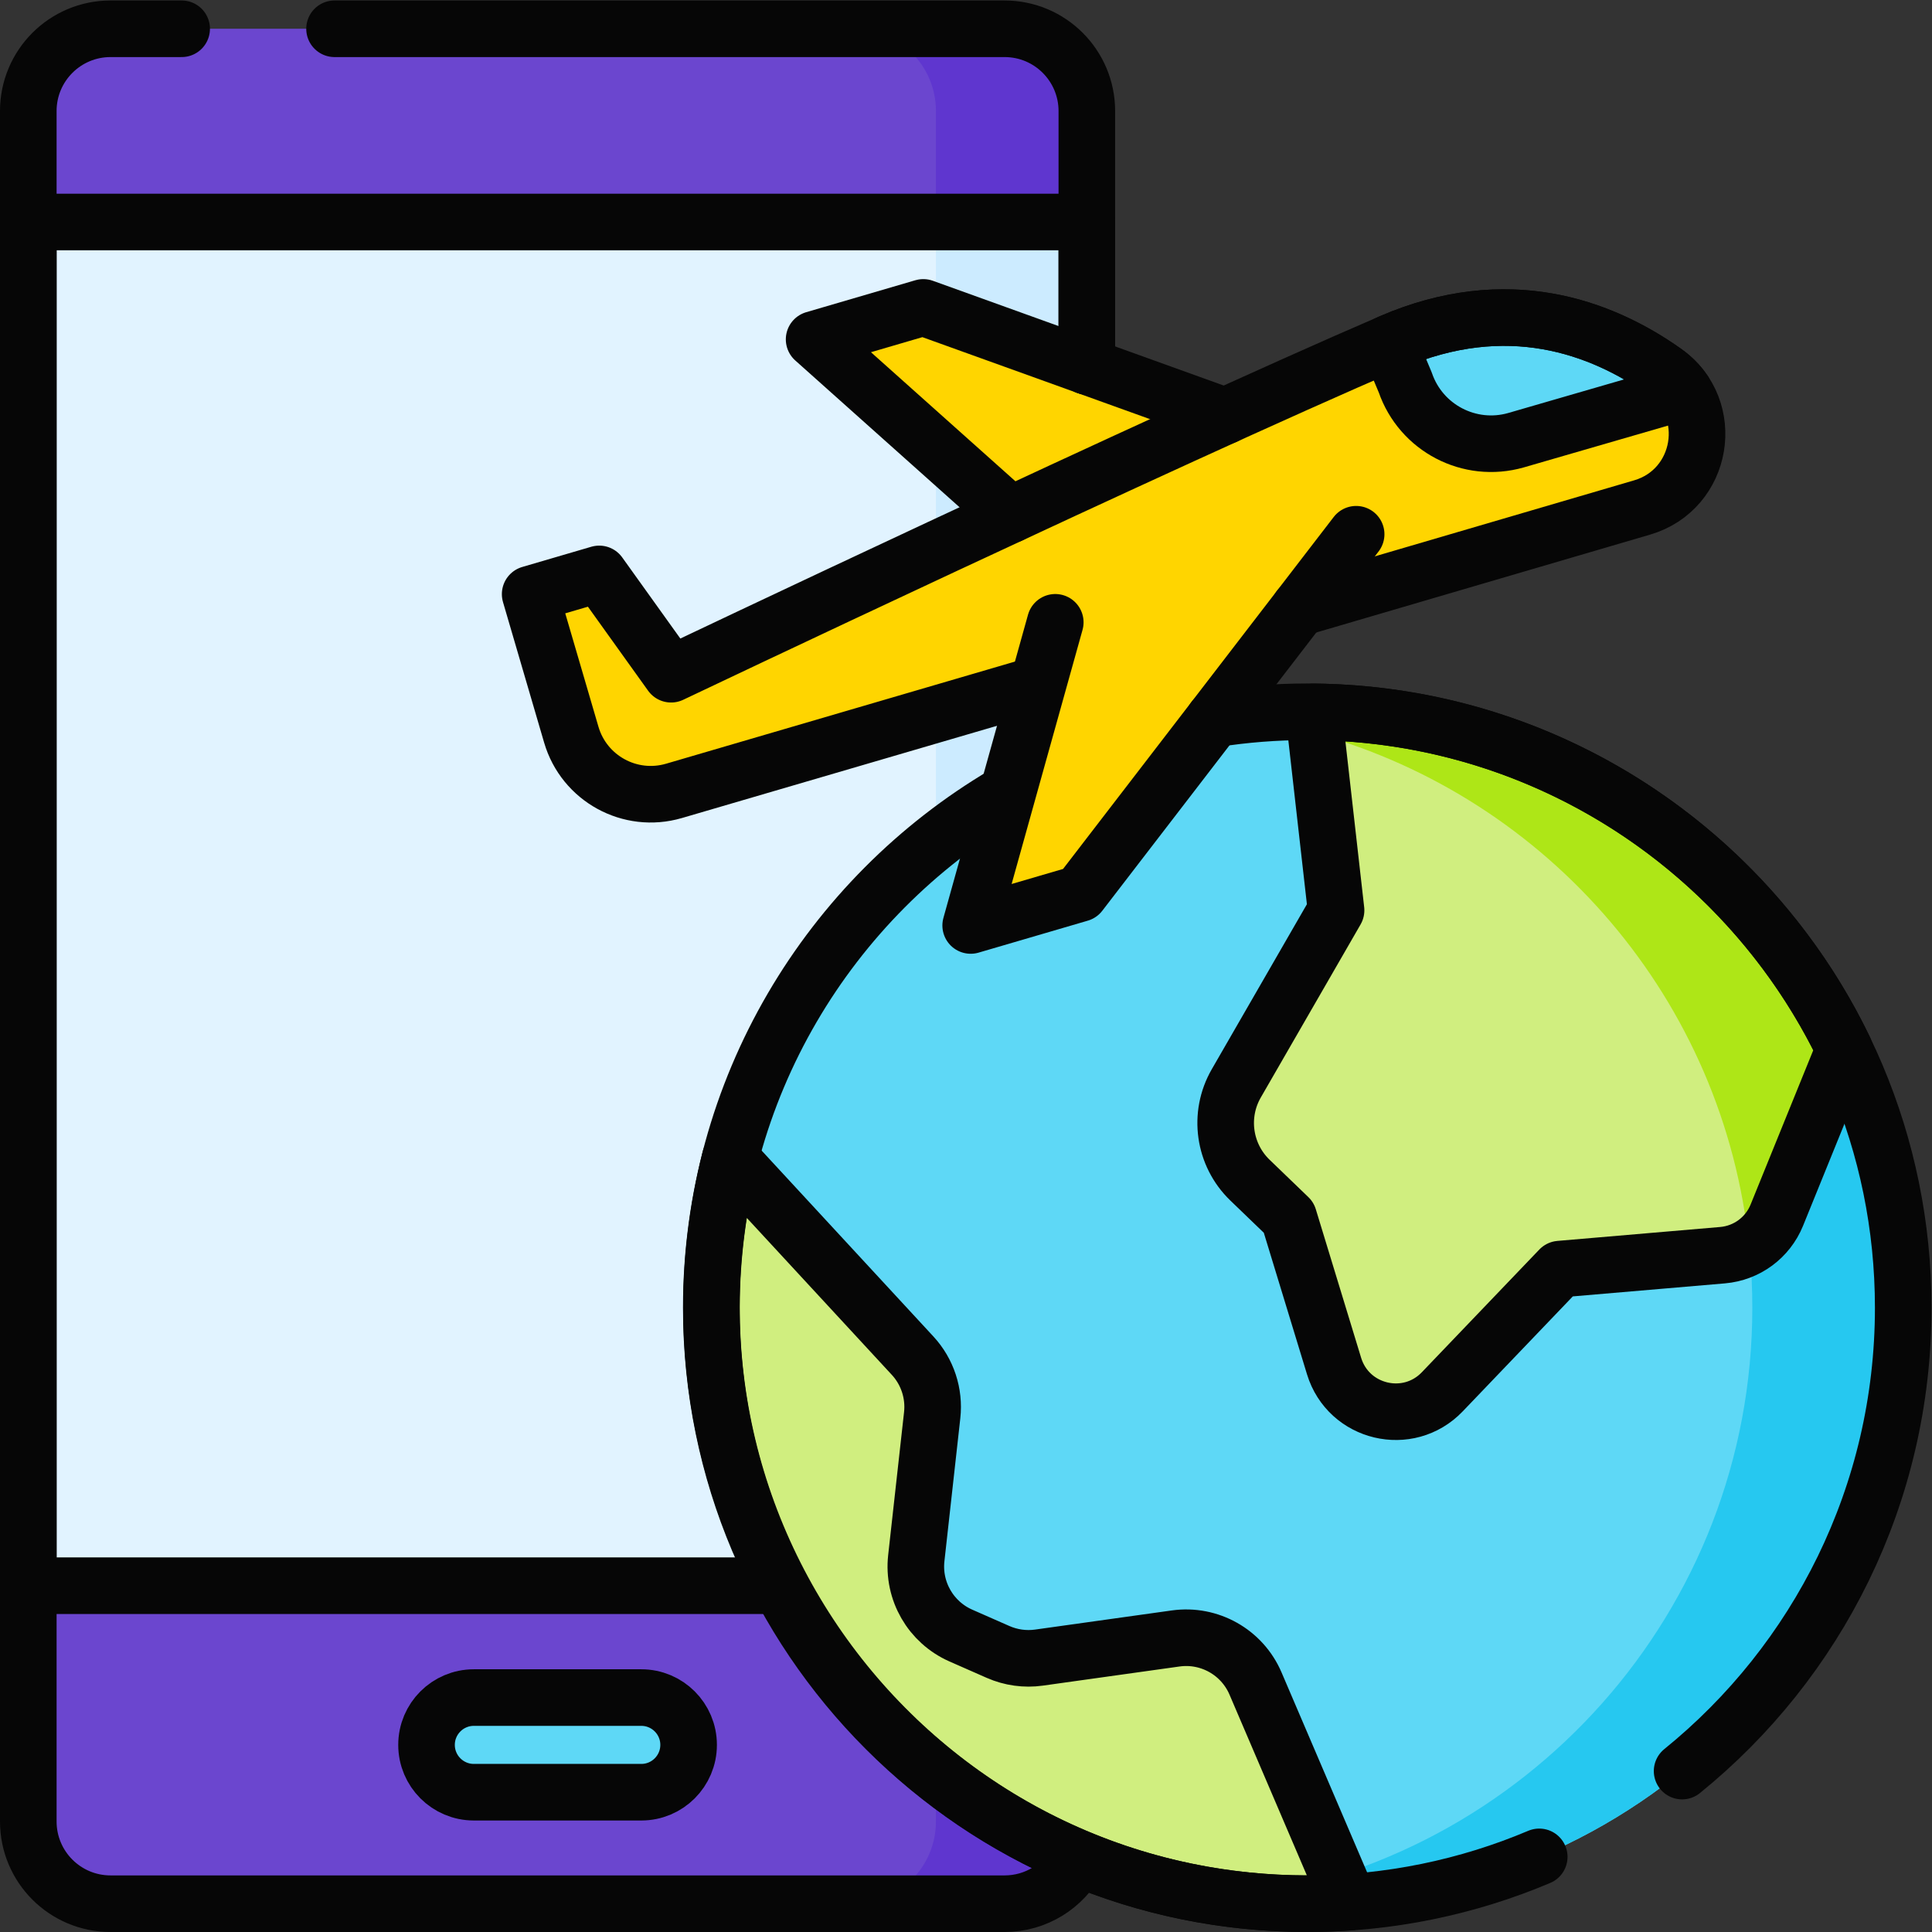
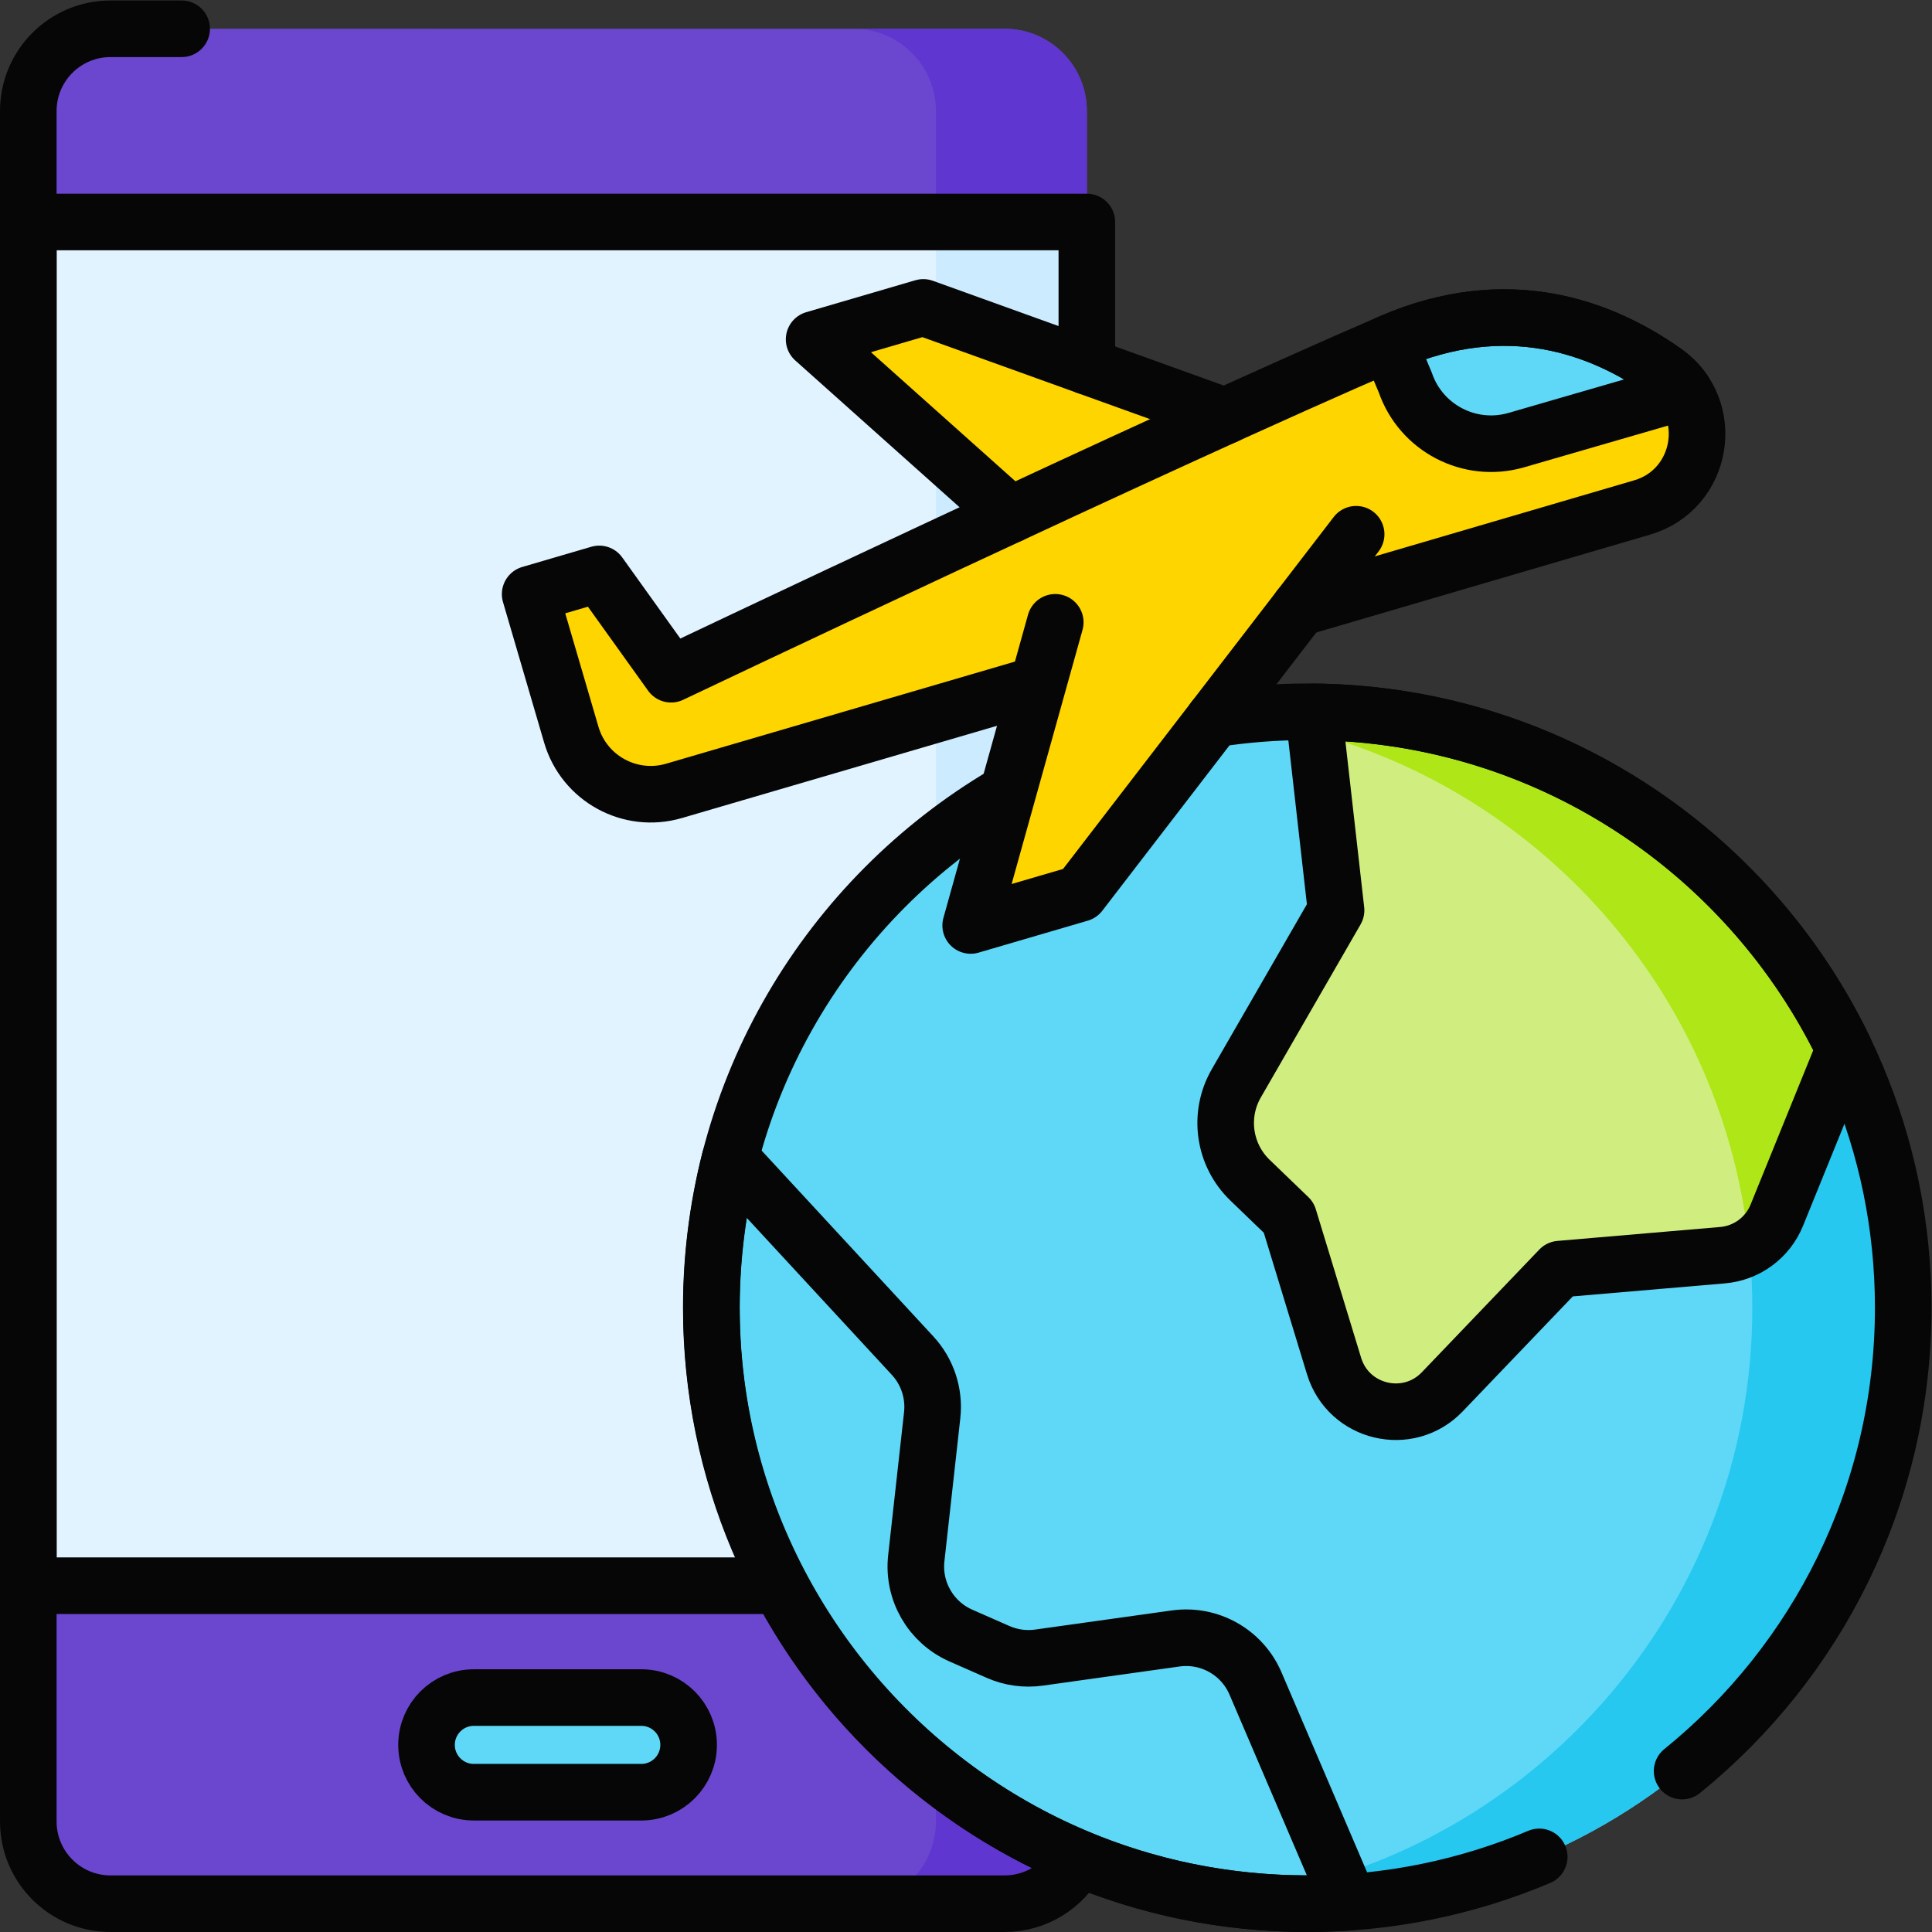
<svg xmlns="http://www.w3.org/2000/svg" version="1.1" id="svg9" xml:space="preserve" width="682.667" height="682.667" viewBox="0 0 682.667 682.667">
  <rect x="0" y="0" width="682.667" height="682.667" fill="#333333" stroke="none" />
  <defs id="defs13">
    <clipPath clipPathUnits="userSpaceOnUse" id="clipPath23">
      <path d="M 0,512 H 512 V 0 H 0 Z" id="path21" />
    </clipPath>
  </defs>
  <g id="g15" transform="matrix(1.333,0,0,-1.333,0,682.667)">
    <g id="g17">
      <g id="g19" clip-path="url(#clipPath23)">
        <g id="g25" transform="translate(266.293,7.5)">
          <path d="m 0,0 h -236.99 c -12.042,0 -21.803,9.762 -21.803,21.803 v 62.489 l 10,169.875 -10,191.611 v 29.419 c 0,12.041 9.761,21.803 21.803,21.803 H 0 c 12.042,0 21.803,-9.762 21.803,-21.803 v -29.419 l -10,-180.743 10,-180.743 V 21.803 C 21.803,9.762 12.042,0 0,0" style="fill:#6b46cf;fill-opacity:1;fill-rule:nonzero;stroke:none" id="path27" />
        </g>
        <g id="g29" transform="translate(288.096,482.697)">
          <path d="m 0,0 c 0,12.042 -9.761,21.803 -21.803,21.803 h -40 C -49.761,21.803 -40,12.042 -40,0 v -29.419 l -10,-180.743 10,-180.743 v -62.489 c 0,-12.041 -9.761,-21.803 -21.803,-21.803 h 40 c 12.042,0 21.803,9.762 21.803,21.803 v 62.489 l -10,180.743 10,180.743 z" style="fill:#5f36cf;fill-opacity:1;fill-rule:nonzero;stroke:none" id="path31" />
        </g>
        <path d="M 288.096,91.792 H 7.5 v 361.486 h 280.596 z" style="fill:#e1f3ff;fill-opacity:1;fill-rule:nonzero;stroke:none" id="path33" />
        <path d="m 248.096,91.792 h 40 v 361.486 h -40 z" style="fill:#ccebff;fill-opacity:1;fill-rule:nonzero;stroke:none" id="path35" />
        <g id="g37" transform="translate(169.991,37.056)">
          <path d="m 0,0 h -44.385 c -6.928,0 -12.544,5.616 -12.544,12.544 0,6.928 5.616,12.543 12.544,12.543 H 0 c 6.928,0 12.543,-5.615 12.543,-12.543 C 12.543,5.616 6.928,0 0,0" style="fill:#5ed8f6;fill-opacity:1;fill-rule:nonzero;stroke:none" id="path39" />
        </g>
        <g id="g41" transform="translate(504.5,165.477)">
          <path d="m 0,0 c 0,-87.249 -70.729,-157.977 -157.977,-157.977 -87.248,0 -157.977,70.728 -157.977,157.977 0,87.248 70.729,157.977 157.977,157.977 C -70.729,157.977 0,87.248 0,0" style="fill:#5ed8f6;fill-opacity:1;fill-rule:nonzero;stroke:none" id="path43" />
        </g>
        <g id="g45" transform="translate(346.523,323.454)">
          <path d="m 0,0 c -6.775,0 -13.45,-0.428 -20,-1.256 77.806,-9.829 137.977,-76.248 137.977,-156.721 0,-80.474 -60.171,-146.892 -137.977,-156.722 6.55,-0.827 13.225,-1.255 20,-1.255 87.249,0 157.977,70.728 157.977,157.977 C 157.977,-70.729 87.249,0 0,0" style="fill:#26c8f0;fill-opacity:1;fill-rule:nonzero;stroke:none" id="path47" />
        </g>
        <g id="g49" transform="translate(331.34,199.299)">
          <path d="m 0,0 10.274,-9.897 12.014,-39.377 c 3.81,-12.491 19.656,-16.265 28.687,-6.831 l 31.14,32.523 43.159,3.692 c 6.405,0.548 11.959,4.642 14.377,10.598 l 17.886,44.05 C 132.234,87.184 78.821,123.488 16.861,124.134 L 22.818,71.525 -3.629,25.656 C -8.456,17.286 -6.959,6.703 0,0" style="fill:#d0ee7f;fill-opacity:1;fill-rule:nonzero;stroke:none" id="path51" />
        </g>
        <g id="g53" transform="translate(311.647,77.809)">
-           <path d="m 0,0 -36.247,-5.074 c -3.678,-0.515 -7.427,0.004 -10.827,1.5 l -9.863,4.34 c -8,3.52 -12.788,11.828 -11.823,20.515 l 4.212,37.903 c 0.64,5.764 -1.253,11.523 -5.189,15.782 l -48.351,52.326 C -144.595,22.032 -61.389,-77.18 45.975,-69.916 L 21.16,-11.937 C 17.608,-3.639 8.939,1.251 0,0" style="fill:#d0ee7f;fill-opacity:1;fill-rule:nonzero;stroke:none" id="path55" />
-         </g>
+           </g>
        <g id="g57" transform="translate(463.675,181.63)">
          <path d="m 0,0 c 3.246,1.868 5.856,4.779 7.316,8.376 l 17.886,44.051 c -25.848,53.556 -81.093,88.755 -140.676,89.376 l 0.648,-5.723 C -53.144,118.967 -6.642,65.379 0,0" style="fill:#aee617;fill-opacity:1;fill-rule:nonzero;stroke:none" id="path59" />
        </g>
        <g id="g61" transform="translate(278.018,366.586)">
          <path d="M 0,0 -62.216,55.584 -33.275,64.056 79.756,23.347 Z" style="fill:#ffd500;fill-opacity:1;fill-rule:nonzero;stroke:none" id="path63" />
        </g>
        <g id="g65" transform="translate(177.892,333.408)">
          <path d="m 0,0 -19.049,26.589 -18.311,-5.36 10.905,-37.256 c 3.405,-11.63 15.593,-18.299 27.223,-14.894 l 256.618,75.118 c 16.223,4.749 19.846,26.147 6.051,35.916 C 246.355,92.21 221.508,101.21 190.922,88.052 130.496,62.056 0,0 0,0" style="fill:#ffd500;fill-opacity:1;fill-rule:nonzero;stroke:none" id="path67" />
        </g>
        <g id="g69" transform="translate(279.727,347.168)">
          <path d="m 0,0 -22.423,-80.36 28.942,8.472 73.237,95.234 z" style="fill:#ffd500;fill-opacity:1;fill-rule:nonzero;stroke:none" id="path71" />
        </g>
        <g id="g73" transform="translate(401.848,395.437)">
          <path d="m 0,0 44.575,12.922 c -1.309,1.922 -2.997,3.678 -5.094,5.163 -17.082,12.097 -41.929,21.097 -72.515,7.938 -0.225,-0.096 -0.459,-0.198 -0.686,-0.295 L -29.343,15.3 C -25.183,3.212 -12.293,-3.508 0,0" style="fill:#5ed8f6;fill-opacity:1;fill-rule:nonzero;stroke:none" id="path75" />
        </g>
        <g id="g77" transform="translate(88.678,504.5)">
-           <path d="m 0,0 h 177.615 c 12.042,0 21.803,-9.762 21.803,-21.803 v -67.669" style="fill:none;stroke:#060606;stroke-width:15;stroke-linecap:round;stroke-linejoin:round;stroke-miterlimit:10;stroke-dasharray:none;stroke-opacity:1" id="path79" />
-         </g>
+           </g>
        <g id="g81" transform="translate(285.565,19.098)">
          <path d="m 0,0 c -3.661,-6.899 -10.917,-11.598 -19.272,-11.598 h -236.99 c -12.042,0 -21.803,9.762 -21.803,21.803 v 453.394 c 0,12.041 9.761,21.803 21.803,21.803 h 18.85" style="fill:none;stroke:#060606;stroke-width:15;stroke-linecap:round;stroke-linejoin:round;stroke-miterlimit:10;stroke-dasharray:none;stroke-opacity:1" id="path83" />
        </g>
        <g id="g85" transform="translate(206.333,91.792)">
          <path d="M 0,0 H -198.833 V 361.486 H 81.763 v -38.25" style="fill:none;stroke:#060606;stroke-width:15;stroke-linecap:round;stroke-linejoin:round;stroke-miterlimit:10;stroke-dasharray:none;stroke-opacity:1" id="path87" />
        </g>
        <g id="g89" transform="translate(169.991,37.056)">
          <path d="m 0,0 h -44.385 c -6.928,0 -12.544,5.616 -12.544,12.544 0,6.928 5.616,12.543 12.544,12.543 H 0 c 6.928,0 12.543,-5.615 12.543,-12.543 C 12.543,5.616 6.928,0 0,0 Z" style="fill:none;stroke:#060606;stroke-width:15;stroke-linecap:round;stroke-linejoin:round;stroke-miterlimit:10;stroke-dasharray:none;stroke-opacity:1" id="path91" />
        </g>
        <g id="g93" transform="translate(408.015,19.915)">
          <path d="m 0,0 c -18.9,-7.994 -39.68,-12.415 -61.492,-12.415 -87.248,0 -157.976,70.729 -157.976,157.977 0,57.964 31.217,108.637 77.756,136.123" style="fill:none;stroke:#060606;stroke-width:15;stroke-linecap:round;stroke-linejoin:round;stroke-miterlimit:10;stroke-dasharray:none;stroke-opacity:1" id="path95" />
        </g>
        <g id="g97" transform="translate(321.81,321.532)">
          <path d="m 0,0 c 8.052,1.265 16.306,1.921 24.713,1.921 87.248,0 157.977,-70.728 157.977,-157.976 0,-49.6 -22.858,-93.861 -58.615,-122.823" style="fill:none;stroke:#060606;stroke-width:15;stroke-linecap:round;stroke-linejoin:round;stroke-miterlimit:10;stroke-dasharray:none;stroke-opacity:1" id="path99" />
        </g>
        <g id="g101" transform="translate(331.34,199.299)">
          <path d="m 0,0 10.274,-9.897 12.014,-39.377 c 3.81,-12.491 19.656,-16.265 28.687,-6.831 l 31.14,32.523 43.159,3.692 c 6.405,0.548 11.959,4.642 14.377,10.598 l 17.886,44.05 C 132.234,87.184 78.821,123.488 16.861,124.134 L 22.818,71.525 -3.629,25.656 C -8.456,17.286 -6.959,6.703 0,0 Z" style="fill:none;stroke:#060606;stroke-width:15;stroke-linecap:round;stroke-linejoin:round;stroke-miterlimit:10;stroke-dasharray:none;stroke-opacity:1" id="path103" />
        </g>
        <g id="g105" transform="translate(311.647,77.809)">
          <path d="m 0,0 -36.247,-5.074 c -3.678,-0.515 -7.427,0.004 -10.827,1.5 l -9.863,4.34 c -8,3.52 -12.788,11.828 -11.823,20.515 l 4.212,37.903 c 0.64,5.764 -1.253,11.523 -5.189,15.782 l -48.351,52.326 C -144.595,22.032 -61.389,-77.18 45.975,-69.916 L 21.16,-11.937 C 17.608,-3.639 8.939,1.251 0,0 Z" style="fill:none;stroke:#060606;stroke-width:15;stroke-linecap:round;stroke-linejoin:round;stroke-miterlimit:10;stroke-dasharray:none;stroke-opacity:1" id="path107" />
        </g>
        <g id="g109" transform="translate(267.843,375.677)">
          <path d="M 0,0 -52.041,46.493 -23.1,54.965 56.861,26.166" style="fill:none;stroke:#060606;stroke-width:15;stroke-linecap:round;stroke-linejoin:round;stroke-miterlimit:10;stroke-dasharray:none;stroke-opacity:1" id="path111" />
        </g>
        <g id="g113" transform="translate(344.46,350.979)">
          <path d="m 0,0 90.818,26.625 c 16.223,4.75 19.846,26.147 6.051,35.917 C 79.787,74.639 54.939,83.639 24.354,70.48 -36.072,44.484 -166.568,-17.571 -166.568,-17.571 l -19.049,26.589 -18.312,-5.361 10.906,-37.256 c 3.404,-11.63 15.592,-18.298 27.222,-14.894 l 95.51,27.958" style="fill:none;stroke:#060606;stroke-width:15;stroke-linecap:round;stroke-linejoin:round;stroke-miterlimit:10;stroke-dasharray:none;stroke-opacity:1" id="path115" />
        </g>
        <g id="g117" transform="translate(279.727,347.168)">
          <path d="m 0,0 -22.423,-80.36 28.942,8.472 73.237,95.234" style="fill:none;stroke:#060606;stroke-width:15;stroke-linecap:round;stroke-linejoin:round;stroke-miterlimit:10;stroke-dasharray:none;stroke-opacity:1" id="path119" />
        </g>
        <g id="g121" transform="translate(401.848,395.437)">
          <path d="m 0,0 44.575,12.922 c -1.309,1.922 -2.997,3.678 -5.094,5.163 -17.082,12.097 -41.929,21.097 -72.515,7.938 -0.225,-0.096 -0.459,-0.198 -0.686,-0.295 L -29.343,15.3 C -25.183,3.212 -12.293,-3.508 0,0 Z" style="fill:none;stroke:#060606;stroke-width:15;stroke-linecap:round;stroke-linejoin:round;stroke-miterlimit:10;stroke-dasharray:none;stroke-opacity:1" id="path123" />
        </g>
      </g>
    </g>
  </g>
</svg>